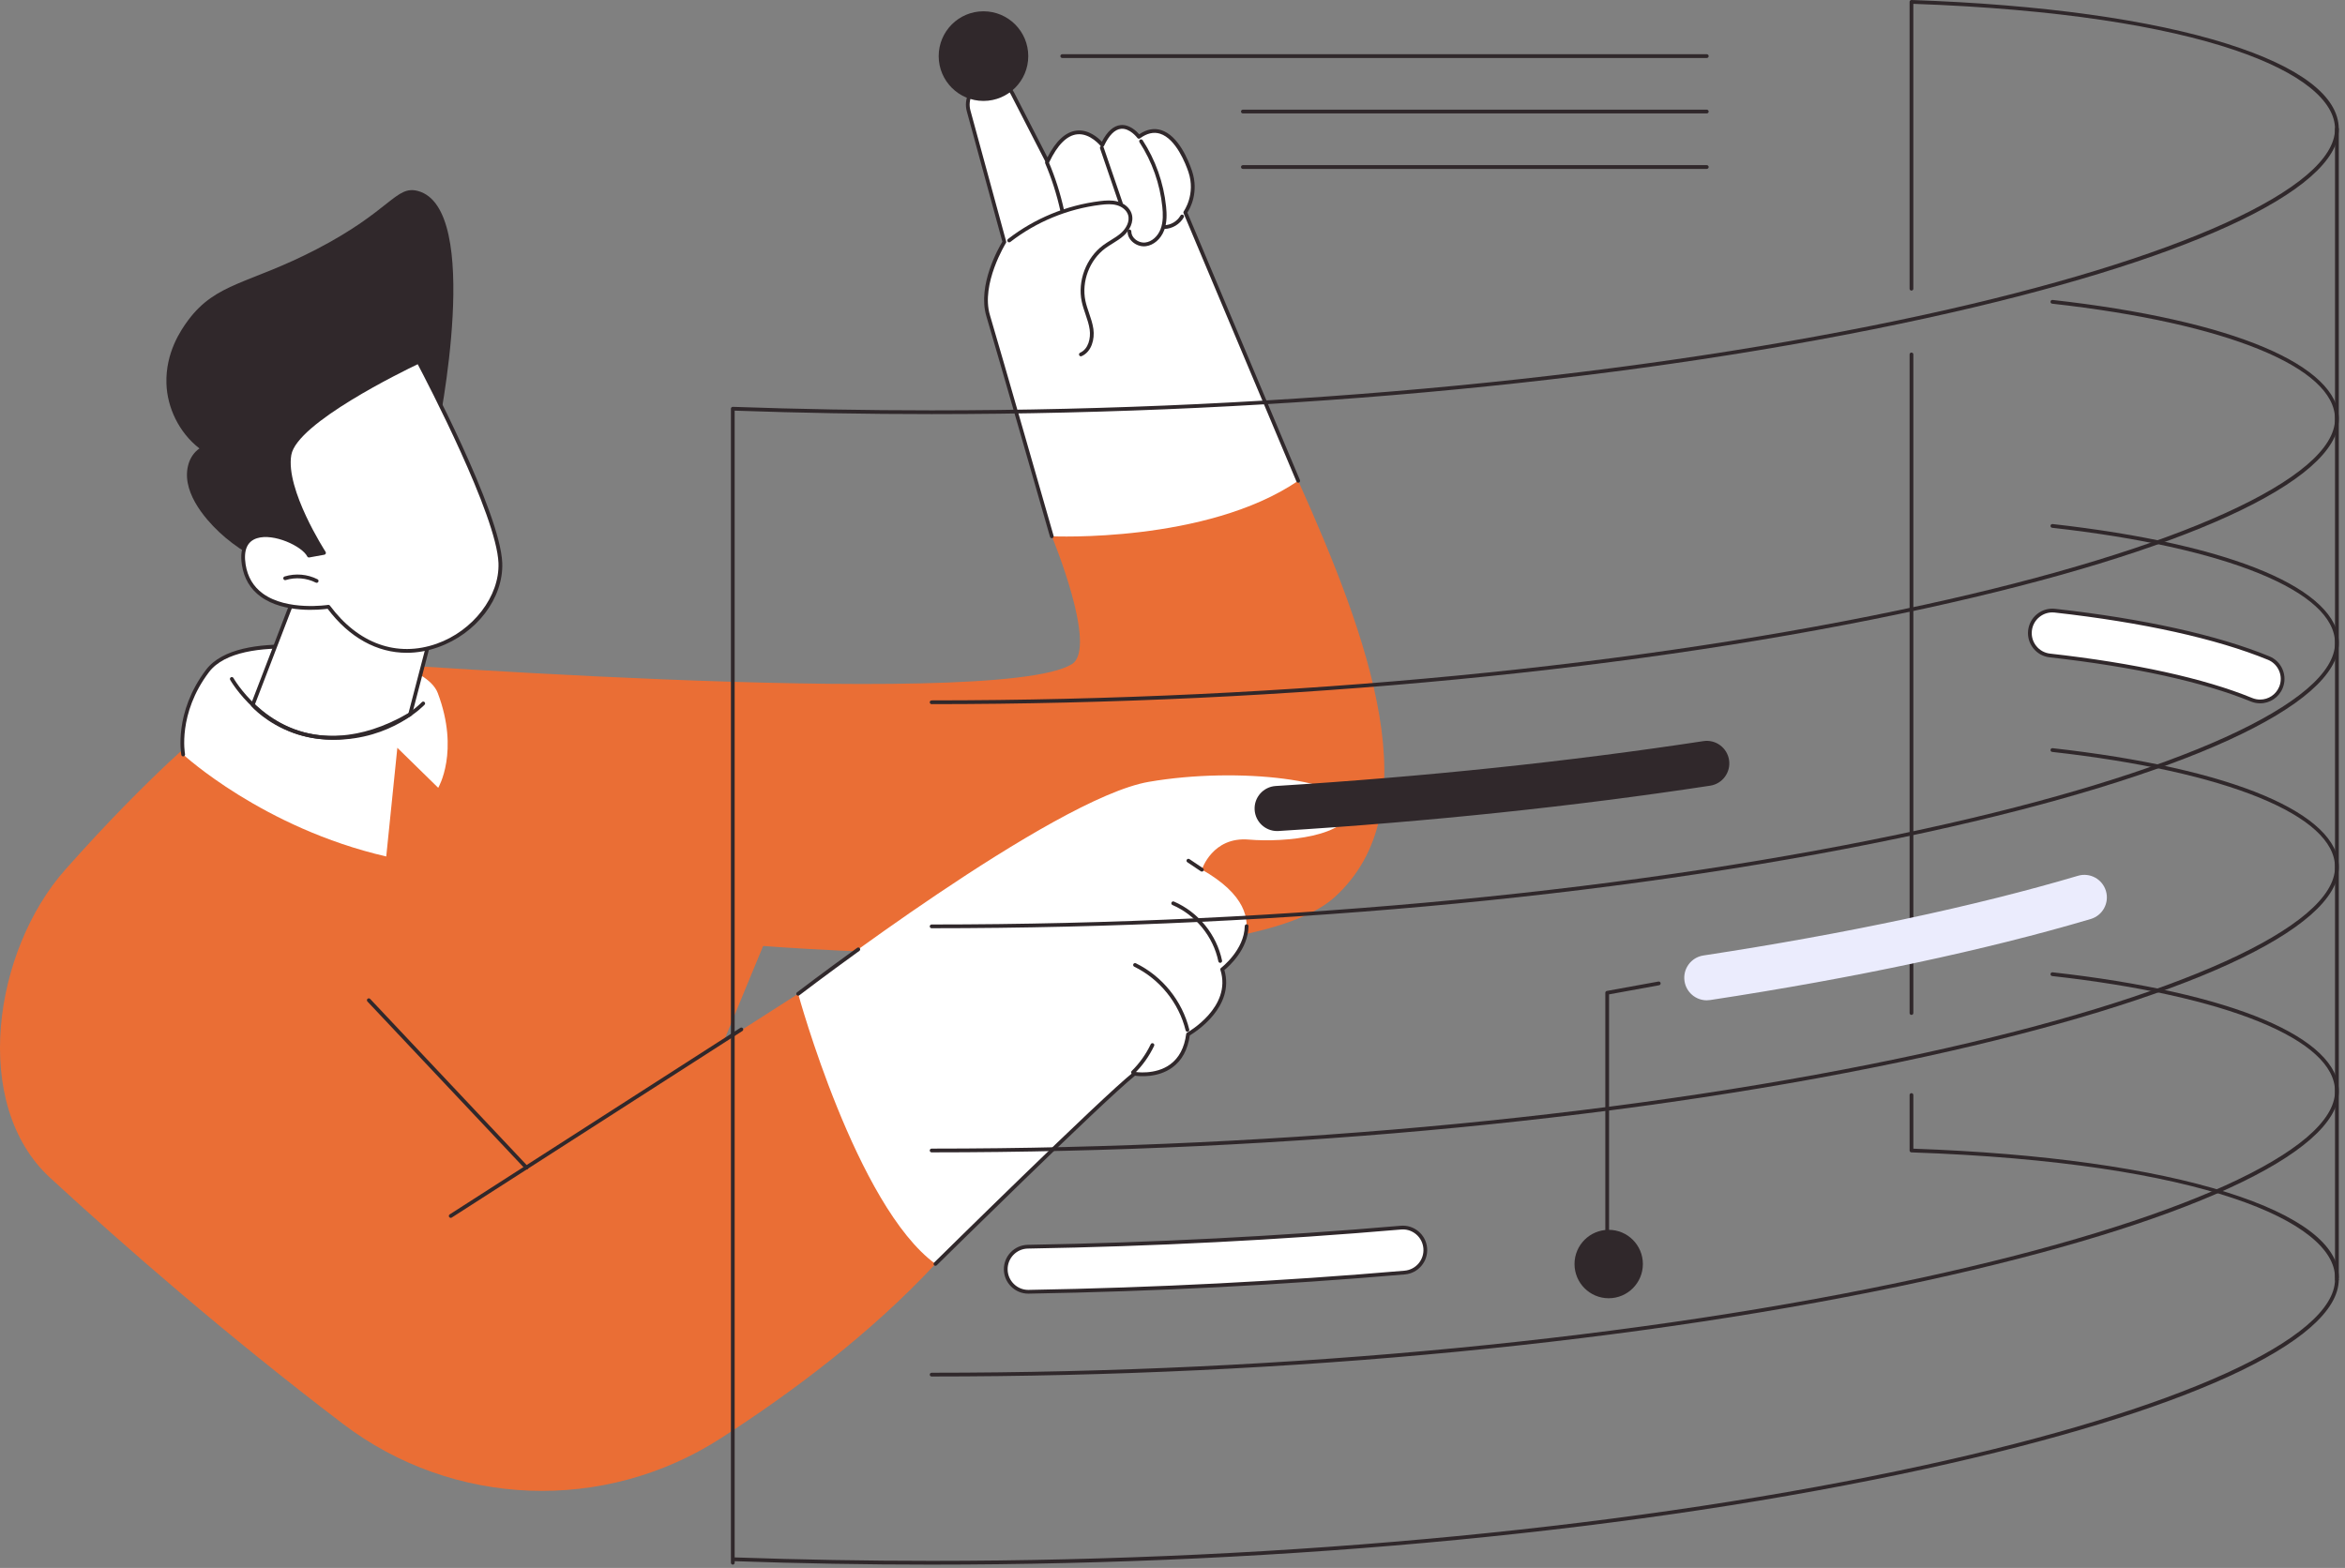
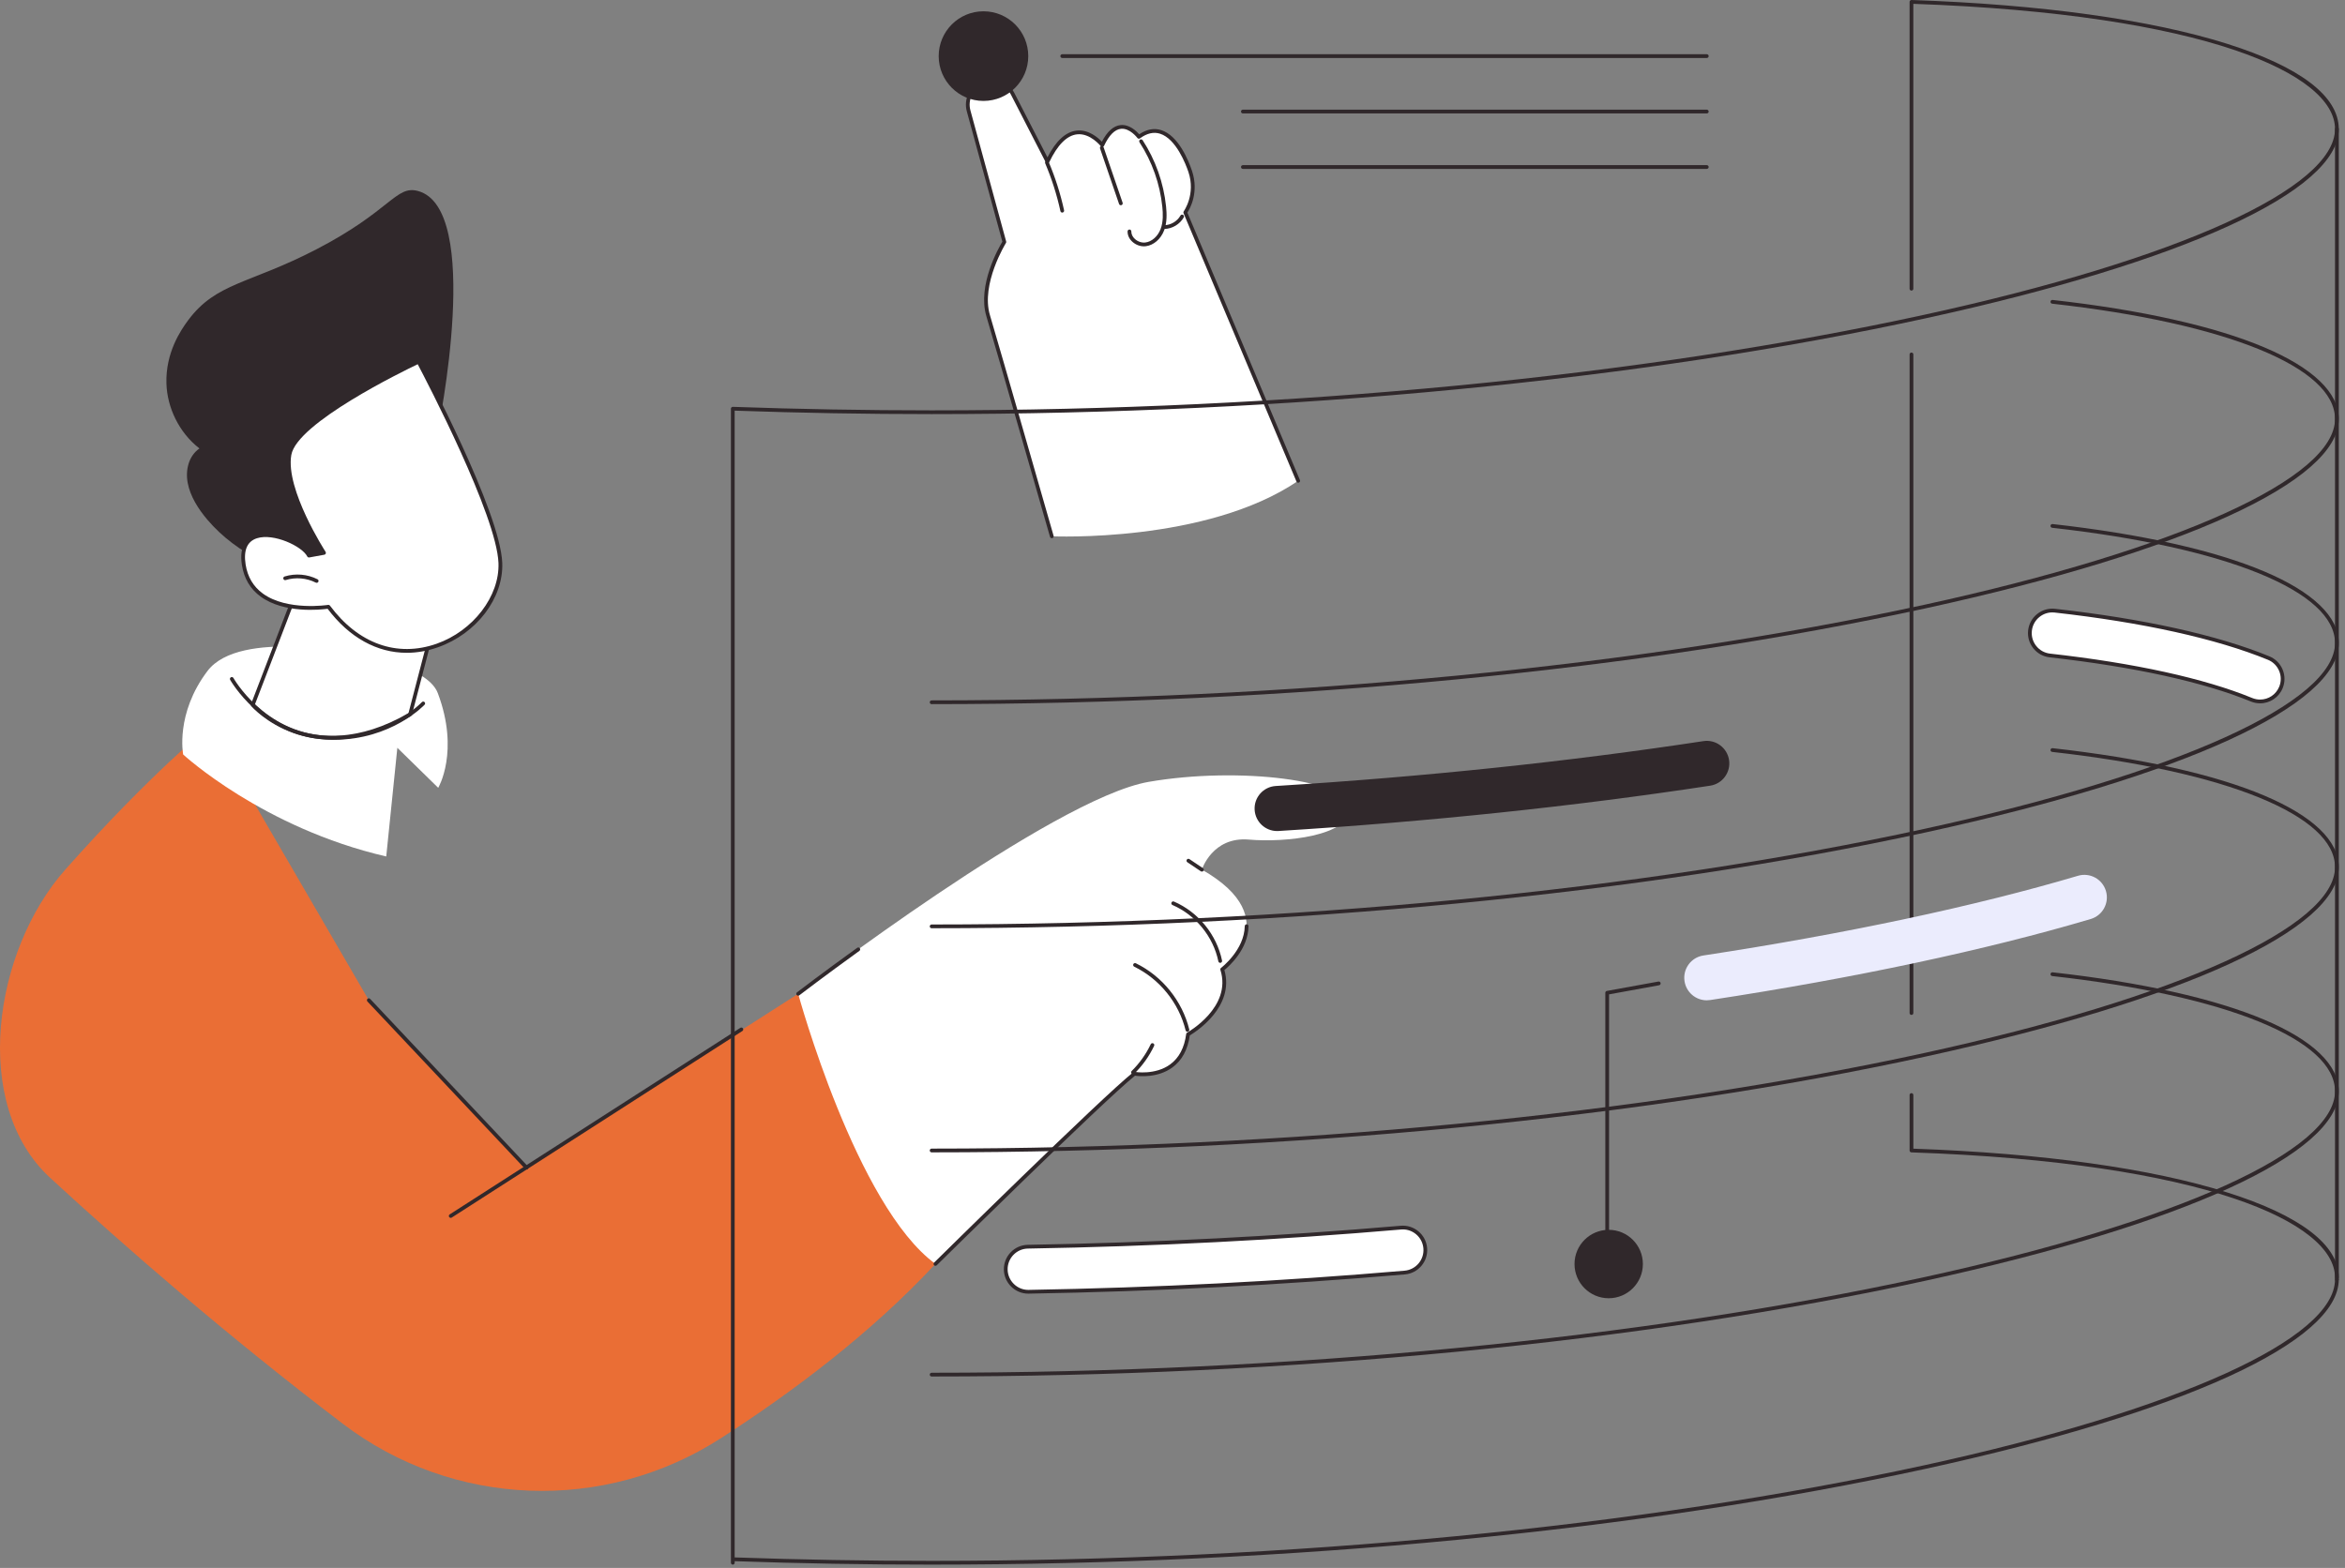
<svg xmlns="http://www.w3.org/2000/svg" width="317" height="212" viewBox="0 0 317 212" fill="none">
  <rect x="0" y="0" width="317" height="212" fill="#808080" stroke="none" />
  <g clip-path="url(#clip0_2620_45722)">
-     <path d="M90.111 159.487L103.161 127.905C103.161 127.905 167.441 133.025 180.383 121.335C193.526 109.464 185.065 86.325 175.493 65.008L142.186 72.513C142.186 72.513 148.457 87.603 144.899 89.8C134.474 96.238 41.892 89.066 41.892 89.066L16.094 145.53L72.817 177.662L90.111 159.486V159.487Z" fill="#EA6E35" />
    <path d="M142.189 72.512C142.189 72.512 163.068 73.468 175.496 65.007L160.227 28.716C160.227 28.716 161.972 26.355 160.891 23.154C159.81 19.953 157.367 15.989 153.959 18.495C153.959 18.495 151.262 14.827 149.018 19.612C149.018 19.612 145.075 14.518 141.601 21.841L136.893 12.673C136.128 11.184 134.348 10.534 132.804 11.177C131.314 11.798 130.517 13.431 130.942 14.988L135.774 32.711C135.774 32.711 132.273 38.308 133.586 42.69C134.899 47.071 142.188 72.512 142.188 72.512H142.189Z" fill="white" />
    <path d="M142.186 72.769C142.076 72.769 141.975 72.697 141.942 72.586C141.87 72.331 134.638 47.096 133.341 42.766C132.089 38.589 135.025 33.462 135.5 32.676L130.696 15.059C130.239 13.383 131.103 11.615 132.705 10.947C134.36 10.257 136.297 10.967 137.116 12.562L141.594 21.281C142.746 19.035 144.076 17.816 145.549 17.657C147.149 17.484 148.427 18.606 148.954 19.163C149.679 17.763 150.53 17.006 151.488 16.911C152.673 16.795 153.637 17.735 154.002 18.155C155.008 17.477 156.006 17.289 156.97 17.593C159.3 18.328 160.653 21.673 161.128 23.076C162.113 25.991 160.861 28.21 160.511 28.749L175.726 64.913C175.78 65.042 175.72 65.192 175.591 65.246C175.462 65.3 175.313 65.24 175.258 65.111L159.99 28.819C159.956 28.737 159.967 28.642 160.02 28.57C160.037 28.547 161.672 26.269 160.648 23.24C160.296 22.202 158.984 18.763 156.818 18.079C155.954 17.806 155.041 18.016 154.106 18.704C153.992 18.787 153.834 18.763 153.751 18.65C153.741 18.636 152.738 17.297 151.536 17.417C150.694 17.502 149.922 18.277 149.243 19.725C149.205 19.805 149.129 19.859 149.041 19.869C148.953 19.88 148.867 19.843 148.812 19.773C148.798 19.755 147.381 17.968 145.6 18.163C144.218 18.314 142.947 19.591 141.826 21.955C141.784 22.043 141.698 22.098 141.601 22.101C141.512 22.104 141.415 22.048 141.371 21.963L136.662 12.797C135.962 11.435 134.308 10.83 132.896 11.419C131.529 11.989 130.792 13.497 131.182 14.928L136.015 32.652C136.033 32.72 136.023 32.793 135.985 32.853C135.95 32.908 132.559 38.405 133.824 42.623C135.122 46.956 142.355 72.195 142.427 72.449C142.466 72.584 142.388 72.724 142.253 72.764C142.23 72.77 142.206 72.774 142.183 72.774L142.186 72.769Z" fill="#30282B" />
-     <path d="M146.116 48.177C146.019 48.177 145.925 48.12 145.884 48.025C145.827 47.897 145.885 47.747 146.013 47.69C147.132 47.194 147.467 45.722 147.304 44.566C147.206 43.864 146.979 43.199 146.74 42.495C146.55 41.941 146.355 41.368 146.23 40.779C145.64 37.989 146.829 34.856 149.121 33.16C149.454 32.913 149.807 32.695 150.15 32.482C150.67 32.161 151.162 31.857 151.591 31.464C152.191 30.914 152.786 29.947 152.488 29.036C152.293 28.442 151.711 27.947 150.967 27.743C150.302 27.56 149.599 27.592 148.75 27.698C144.319 28.247 140.109 29.981 136.577 32.715C136.466 32.8 136.307 32.781 136.221 32.67C136.136 32.559 136.155 32.399 136.266 32.313C139.871 29.524 144.166 27.754 148.688 27.194C149.474 27.096 150.311 27.036 151.101 27.252C152.008 27.501 152.724 28.124 152.971 28.878C153.345 30.019 152.646 31.185 151.934 31.838C151.469 32.264 150.935 32.594 150.417 32.915C150.083 33.122 149.738 33.334 149.423 33.568C147.286 35.149 146.177 38.071 146.727 40.674C146.845 41.232 147.035 41.791 147.22 42.331C147.457 43.025 147.702 43.744 147.808 44.495C147.996 45.834 147.579 47.55 146.219 48.154C146.185 48.169 146.151 48.175 146.116 48.175V48.177Z" fill="#30282B" />
    <path d="M143.595 28.743C143.479 28.743 143.374 28.662 143.348 28.543C142.868 26.337 142.176 24.166 141.293 22.087C141.239 21.958 141.299 21.809 141.427 21.754C141.557 21.7 141.706 21.76 141.76 21.889C142.654 23.996 143.355 26.198 143.843 28.434C143.873 28.572 143.786 28.707 143.648 28.737C143.63 28.74 143.612 28.743 143.594 28.743H143.595Z" fill="#30282B" />
    <path d="M151.516 27.75C151.411 27.75 151.312 27.685 151.276 27.578L148.705 20.071C148.66 19.938 148.73 19.794 148.863 19.748C148.996 19.702 149.14 19.774 149.185 19.907L151.757 27.414C151.802 27.547 151.731 27.692 151.598 27.737C151.571 27.746 151.543 27.75 151.516 27.75Z" fill="#30282B" />
    <path d="M154.639 33.306C154.085 33.306 153.52 33.089 153.087 32.7C152.653 32.311 152.419 31.808 152.426 31.284C152.428 31.144 152.543 31.039 152.682 31.033C152.822 31.035 152.934 31.15 152.933 31.29C152.928 31.666 153.103 32.032 153.426 32.322C153.81 32.667 154.347 32.845 154.826 32.787C155.7 32.682 156.51 31.969 156.891 30.972C157.27 29.979 157.215 28.842 157.124 27.962C156.806 24.864 155.738 21.845 154.039 19.236C153.963 19.118 153.996 18.961 154.113 18.885C154.231 18.808 154.388 18.842 154.465 18.959C156.207 21.636 157.301 24.732 157.629 27.91C157.725 28.845 157.783 30.06 157.366 31.154C156.919 32.325 155.946 33.163 154.888 33.291C154.806 33.302 154.723 33.306 154.64 33.306H154.639Z" fill="#30282B" />
    <path d="M157.405 30.959C157.268 30.959 157.155 30.849 157.152 30.71C157.149 30.57 157.26 30.453 157.4 30.45C158.285 30.429 159.14 29.917 159.577 29.145C159.646 29.022 159.801 28.98 159.922 29.049C160.045 29.118 160.087 29.273 160.018 29.395C159.495 30.318 158.471 30.932 157.411 30.956C157.409 30.956 157.407 30.956 157.405 30.956V30.959Z" fill="#30282B" />
    <path d="M28.325 98.184C28.325 98.184 20.32 104.608 8.824 117.582C-0.883 128.536 -3.994 149.33 6.77 159.245C16.807 168.491 30.552 180.491 46.353 192.516C61.26 203.86 81.679 204.614 97.428 194.475C107.113 188.242 117.756 180.254 126.454 170.895L107.896 134.374L71.175 157.877L49.855 135.238L28.325 98.184Z" fill="#EA6E35" />
    <path d="M107.896 134.372C107.896 134.372 115.737 163.057 126.453 170.892C126.453 170.892 149.064 148.572 153.356 145.175C153.356 145.175 159.762 146.331 160.602 139.838C160.602 139.838 166.892 136.38 165.219 131.066C165.219 131.066 174.235 124.275 162.469 117.58C162.469 117.58 163.882 113.098 168.814 113.52C173.746 113.942 182.427 113.06 182.511 109.283C182.595 105.506 167.543 103.601 155.299 105.712C142.323 107.95 107.895 134.372 107.895 134.372H107.896Z" fill="white" />
    <path d="M126.452 171.15C126.386 171.15 126.322 171.125 126.272 171.075C126.174 170.976 126.175 170.815 126.274 170.716C126.501 170.493 148.945 148.346 153.2 144.98C153.256 144.935 153.33 144.918 153.402 144.929C153.43 144.934 156.163 145.402 158.193 143.912C159.386 143.037 160.111 141.657 160.35 139.808C160.361 139.727 160.409 139.657 160.48 139.618C160.541 139.585 166.567 136.197 164.978 131.146C164.946 131.043 164.982 130.932 165.067 130.867C165.099 130.844 168.214 128.455 168.268 125.222C168.27 125.084 168.383 124.973 168.522 124.973H168.527C168.666 124.975 168.778 125.091 168.776 125.23C168.724 128.345 166.157 130.637 165.514 131.162C166.933 136.117 161.683 139.492 160.838 139.999C160.564 141.929 159.774 143.385 158.491 144.325C156.505 145.779 154.001 145.528 153.43 145.447C148.989 149.018 126.858 170.856 126.632 171.076C126.583 171.125 126.518 171.149 126.455 171.149L126.452 171.15Z" fill="#30282B" />
    <path d="M107.896 134.628C107.82 134.628 107.745 134.594 107.695 134.529C107.61 134.418 107.63 134.259 107.743 134.173C107.775 134.148 111.052 131.636 115.878 128.154C115.993 128.071 116.151 128.097 116.233 128.211C116.315 128.325 116.289 128.484 116.175 128.566C111.354 132.045 108.084 134.552 108.052 134.576C108.006 134.612 107.952 134.628 107.897 134.628H107.896Z" fill="#30282B" />
    <path d="M164.948 130.187C164.83 130.187 164.724 130.105 164.7 129.985C164.009 126.638 161.631 123.719 158.495 122.367C158.367 122.311 158.307 122.162 158.362 122.033C158.418 121.904 158.567 121.844 158.696 121.9C161.982 123.316 164.474 126.375 165.198 129.881C165.225 130.018 165.138 130.153 165 130.181C164.983 130.185 164.966 130.187 164.948 130.187Z" fill="#30282B" />
    <path d="M160.519 139.505C160.404 139.505 160.302 139.428 160.273 139.312C159.359 135.596 156.76 132.377 153.322 130.701C153.196 130.64 153.144 130.487 153.205 130.361C153.267 130.235 153.419 130.183 153.545 130.244C157.116 131.985 159.817 135.33 160.766 139.19C160.799 139.326 160.716 139.464 160.58 139.497C160.559 139.502 160.54 139.504 160.519 139.504V139.505Z" fill="#30282B" />
    <path d="M153.16 145.245C153.095 145.245 153.029 145.219 152.979 145.169C152.881 145.069 152.882 144.907 152.982 144.809C154.047 143.759 154.914 142.543 155.557 141.192C155.617 141.065 155.769 141.011 155.895 141.072C156.022 141.132 156.076 141.283 156.016 141.41C155.347 142.815 154.447 144.08 153.338 145.171C153.289 145.219 153.225 145.244 153.16 145.244V145.245Z" fill="#30282B" />
    <path d="M162.472 117.85C162.423 117.85 162.374 117.836 162.331 117.807L160.507 116.583C160.391 116.504 160.359 116.347 160.438 116.23C160.516 116.113 160.674 116.082 160.79 116.161L162.614 117.386C162.731 117.465 162.762 117.622 162.683 117.739C162.635 117.811 162.554 117.851 162.472 117.851V117.85Z" fill="#30282B" />
    <path d="M60.93 164.668C60.847 164.668 60.765 164.626 60.716 164.551C60.64 164.433 60.675 164.276 60.792 164.199L100.081 138.974C100.199 138.898 100.356 138.932 100.432 139.05C100.508 139.168 100.474 139.325 100.356 139.401L61.067 164.627C61.025 164.654 60.977 164.668 60.931 164.668H60.93Z" fill="#30282B" />
    <path d="M71.175 158.131C71.109 158.131 71.04 158.105 70.991 158.052L49.67 135.413C49.575 135.311 49.579 135.151 49.681 135.053C49.783 134.957 49.943 134.962 50.04 135.064L71.36 157.702C71.456 157.804 71.451 157.965 71.35 158.062C71.301 158.108 71.238 158.131 71.175 158.131Z" fill="#30282B" />
    <path d="M28.055 70.296C26.779 68.795 25.712 67.086 25.375 65.295C25.038 63.503 25.534 61.624 26.963 60.635C24.145 58.452 22.597 55.041 22.498 51.868C22.366 47.664 24.462 44.613 25.419 43.321C29.233 38.179 33.651 38.437 42.758 33.718C52.868 28.478 53.502 25.012 56.504 25.825C65.24 28.195 59.419 57.449 58.997 59.134C58.855 59.7 58.357 60.925 57.317 61.663C57.138 61.791 56.888 61.861 56.529 61.845C54.63 61.758 52.685 61.707 50.989 62.281C50.221 62.54 49.466 65.681 49.173 66.422C48.58 67.919 48.043 69.441 47.564 70.987C47.085 72.532 46.663 74.1 46.3 75.686C45.922 77.344 46.091 77.981 44.116 77.979C38.282 77.972 31.946 74.871 28.054 70.293L28.055 70.296Z" fill="#30282B" />
    <path d="M48.483 88.503C48.483 88.503 32.427 84.942 28.049 90.723C23.67 96.504 24.761 102.017 24.761 102.017C24.761 102.017 35.531 111.955 52.213 115.804L53.713 101.109L59.239 106.52C59.239 106.52 62.163 101.61 59.18 93.71C57.775 89.986 48.483 88.503 48.483 88.503Z" fill="white" />
-     <path d="M24.761 102.27C24.642 102.27 24.536 102.187 24.512 102.066C24.501 102.009 23.45 96.373 27.846 90.569C32.272 84.725 47.876 88.108 48.538 88.255C48.674 88.285 48.761 88.421 48.73 88.558C48.7 88.694 48.564 88.781 48.428 88.751C48.269 88.715 32.481 85.29 28.251 90.875C23.992 96.501 25.001 101.913 25.012 101.967C25.039 102.105 24.949 102.239 24.812 102.266C24.796 102.269 24.778 102.27 24.762 102.27H24.761Z" fill="#30282B" />
    <path d="M40.253 79.454L34.166 95.308C34.166 95.308 42.045 104.408 55.441 96.586L58.51 84.821C58.51 84.821 48.133 74.286 40.252 79.454H40.253Z" fill="white" />
    <path d="M44.901 100.004C42.833 100.004 41.083 99.615 39.693 99.121C36.028 97.815 34.054 95.57 33.972 95.475C33.911 95.405 33.894 95.306 33.927 95.218L40.014 79.364C40.033 79.314 40.067 79.271 40.112 79.243C43.419 77.075 47.688 77.329 52.459 79.979C56.029 81.962 58.664 84.618 58.69 84.645C58.752 84.708 58.778 84.801 58.755 84.887L55.686 96.652C55.669 96.718 55.627 96.774 55.568 96.807C51.449 99.212 47.853 100.004 44.902 100.004H44.901ZM34.458 95.251C34.904 95.717 36.794 97.554 39.888 98.65C43.144 99.802 48.441 100.347 55.221 96.421L58.226 84.9C57.14 83.847 47.656 74.998 40.459 79.623L34.458 95.252V95.251Z" fill="#30282B" />
    <path d="M45.146 100.023C44.752 100.023 44.351 100.012 43.941 99.986C35.384 99.462 31.155 91.996 31.114 91.921C31.046 91.798 31.091 91.643 31.213 91.575C31.336 91.507 31.49 91.552 31.558 91.674C31.599 91.747 35.699 98.973 43.972 99.48C52.271 99.985 56.98 94.99 57.027 94.939C57.122 94.836 57.283 94.829 57.385 94.925C57.488 95.02 57.495 95.18 57.399 95.283C57.353 95.333 52.936 100.023 45.146 100.023Z" fill="#30282B" />
    <path d="M56.577 48.914C56.577 48.914 67.382 69.177 67.639 76.125C67.978 85.342 53.463 94.251 44.4 82.04C44.4 82.04 34.099 83.691 32.953 76.366C31.917 69.742 40.587 72.806 41.763 75.125L43.803 74.755C43.803 74.755 38.295 66.297 39.13 61.478C39.965 56.658 56.58 48.915 56.58 48.915L56.577 48.914Z" fill="white" />
    <path d="M54.976 88.265C50.978 88.265 47.228 86.214 44.288 82.312C43.34 82.441 38.412 82.976 35.24 80.67C33.841 79.652 32.986 78.217 32.703 76.404C32.271 73.647 33.481 72.648 34.573 72.296C37.057 71.492 40.91 73.3 41.895 74.843L43.387 74.572C42.376 72.955 38.121 65.817 38.88 61.434C39.728 56.539 55.789 49.003 56.473 48.684C56.595 48.627 56.741 48.676 56.804 48.795C57.247 49.625 67.639 69.189 67.895 76.115C68.07 80.89 64.409 85.687 59.189 87.523C57.772 88.021 56.36 88.266 54.978 88.266L54.976 88.265ZM44.4 81.784C44.479 81.784 44.556 81.821 44.603 81.887C48.427 87.04 53.682 88.919 59.019 87.042C63.954 85.307 67.55 80.617 67.385 76.133C67.148 69.703 57.621 51.435 56.467 49.247C54.513 50.18 40.131 57.178 39.379 61.519C38.57 66.186 43.961 74.53 44.015 74.615C44.061 74.686 44.069 74.775 44.036 74.854C44.002 74.933 43.932 74.988 43.848 75.003L41.808 75.373C41.698 75.393 41.587 75.338 41.536 75.238C40.831 73.846 36.975 72.051 34.728 72.778C33.414 73.202 32.902 74.395 33.203 76.325C33.465 77.998 34.249 79.321 35.536 80.257C38.811 82.64 44.305 81.796 44.359 81.787C44.373 81.784 44.386 81.783 44.4 81.783V81.784Z" fill="#30282B" />
    <path d="M42.808 78.805C42.77 78.805 42.73 78.795 42.693 78.777C41.444 78.144 39.961 78.018 38.622 78.431C38.488 78.472 38.346 78.398 38.304 78.263C38.263 78.129 38.338 77.987 38.472 77.946C39.934 77.493 41.556 77.631 42.921 78.322C43.046 78.386 43.096 78.539 43.033 78.663C42.988 78.751 42.899 78.803 42.807 78.803L42.808 78.805Z" fill="#30282B" />
    <path d="M132.947 13.647C136.291 13.647 139.002 10.934 139.002 7.587C139.002 4.24 136.291 1.527 132.947 1.527C129.603 1.527 126.893 4.24 126.893 7.587C126.893 10.934 129.603 13.647 132.947 13.647Z" fill="#30282B" />
    <path d="M230.726 7.841H143.596C143.456 7.841 143.342 7.727 143.342 7.586C143.342 7.445 143.455 7.332 143.596 7.332H230.726C230.865 7.332 230.98 7.445 230.98 7.586C230.98 7.727 230.866 7.841 230.726 7.841Z" fill="#30282B" />
    <path d="M230.726 15.337H168.014C167.874 15.337 167.76 15.223 167.76 15.082C167.76 14.941 167.873 14.828 168.014 14.828H230.726C230.865 14.828 230.98 14.941 230.98 15.082C230.98 15.223 230.867 15.337 230.726 15.337Z" fill="#30282B" />
    <path d="M230.726 22.837H168.014C167.874 22.837 167.76 22.724 167.76 22.582C167.76 22.441 167.873 22.328 168.014 22.328H230.726C230.865 22.328 230.98 22.441 230.98 22.582C230.98 22.724 230.867 22.837 230.726 22.837Z" fill="#30282B" />
    <path d="M305.52 94.844C305.136 94.844 304.744 94.77 304.367 94.615C297.924 91.97 288.497 89.9 277.106 88.628C275.435 88.441 274.231 86.934 274.417 85.261C274.604 83.588 276.108 82.383 277.781 82.57C289.726 83.904 299.718 86.119 306.676 88.975C308.232 89.614 308.976 91.394 308.339 92.951C307.856 94.13 306.719 94.844 305.52 94.844Z" fill="white" />
    <path d="M305.52 95.097C305.091 95.097 304.67 95.013 304.269 94.849C297.848 92.213 288.445 90.149 277.077 88.879C276.202 88.781 275.416 88.349 274.867 87.66C274.317 86.971 274.067 86.109 274.165 85.232C274.264 84.356 274.696 83.57 275.384 83.02C276.072 82.468 276.934 82.22 277.809 82.318C289.778 83.654 299.793 85.875 306.772 88.741C307.588 89.075 308.224 89.707 308.564 90.521C308.903 91.335 308.907 92.232 308.573 93.048C308.062 94.293 306.865 95.098 305.52 95.098V95.097ZM277.438 82.805C276.807 82.805 276.201 83.016 275.702 83.416C275.119 83.882 274.753 84.547 274.67 85.289C274.587 86.031 274.798 86.76 275.264 87.343C275.729 87.926 276.393 88.292 277.135 88.376C288.549 89.651 297.999 91.727 304.463 94.38C304.802 94.519 305.159 94.589 305.521 94.589C306.659 94.589 307.673 93.908 308.105 92.855C308.388 92.165 308.386 91.405 308.098 90.716C307.811 90.029 307.272 89.493 306.582 89.21C299.645 86.363 289.676 84.154 277.754 82.822C277.648 82.81 277.543 82.805 277.438 82.805Z" fill="#30282B" />
    <path d="M172.64 112.365C171.045 112.365 169.704 111.122 169.604 109.506C169.5 107.826 170.776 106.38 172.454 106.275C192.603 105.022 212.054 102.98 230.268 100.207C231.932 99.954 233.483 101.097 233.736 102.762C233.989 104.425 232.847 105.98 231.183 106.233C212.792 109.034 193.16 111.096 172.831 112.359C172.766 112.363 172.702 112.365 172.639 112.365H172.64Z" fill="#30282B" />
    <path d="M139.001 174.659C137.343 174.659 135.986 173.329 135.957 171.664C135.929 169.981 137.268 168.594 138.95 168.565C155.929 168.272 172.893 167.405 189.372 165.988C191.045 165.843 192.522 167.086 192.666 168.764C192.81 170.441 191.568 171.917 189.892 172.061C173.275 173.491 156.171 174.365 139.054 174.659C139.037 174.659 139.018 174.659 139.001 174.659Z" fill="white" />
    <path d="M139.001 174.915C137.213 174.915 135.735 173.46 135.704 171.67C135.689 170.788 136.018 169.954 136.63 169.319C137.242 168.684 138.064 168.327 138.946 168.312C155.92 168.02 172.877 167.154 189.35 165.735C190.226 165.659 191.081 165.931 191.756 166.498C192.43 167.066 192.844 167.864 192.919 168.742C193.075 170.556 191.727 172.158 189.915 172.314C173.291 173.744 156.181 174.619 139.059 174.914H139.001V174.915ZM189.637 166.231C189.557 166.231 189.475 166.235 189.394 166.242C172.91 167.66 155.939 168.527 138.955 168.82C138.21 168.832 137.513 169.135 136.996 169.672C136.479 170.208 136.2 170.914 136.213 171.661C136.238 173.175 137.49 174.407 139.002 174.407H139.051C156.162 174.112 173.261 173.238 189.873 171.809C191.407 171.677 192.547 170.321 192.415 168.786C192.352 168.043 192.002 167.369 191.431 166.888C190.923 166.46 190.295 166.231 189.64 166.231H189.637Z" fill="#30282B" />
    <path d="M125.94 95.208C125.8 95.208 125.686 95.094 125.686 94.954C125.686 94.812 125.799 94.699 125.94 94.699C174.311 94.699 221.996 90.102 260.212 81.755C294.409 74.286 315.652 64.665 315.652 56.647C315.652 49.668 301 43.696 277.415 41.062C277.276 41.047 277.176 40.92 277.191 40.781C277.206 40.641 277.333 40.54 277.472 40.556C289.457 41.895 299.357 44.114 306.101 46.971C312.681 49.76 316.16 53.105 316.16 56.646C316.16 65.041 295.286 74.613 260.32 82.25C222.07 90.605 174.347 95.206 125.94 95.206V95.208Z" fill="#30282B" />
    <path d="M125.94 125.509C125.8 125.509 125.686 125.395 125.686 125.254C125.686 125.113 125.799 125 125.94 125C174.311 125 221.996 120.402 260.212 112.056C294.409 104.587 315.652 94.966 315.652 86.948C315.652 79.969 301 73.997 277.415 71.362C277.276 71.347 277.176 71.221 277.191 71.081C277.206 70.942 277.333 70.841 277.472 70.857C289.457 72.196 299.357 74.414 306.101 77.272C312.681 80.06 316.16 83.406 316.16 86.947C316.16 95.342 295.286 104.914 260.32 112.551C222.07 120.905 174.347 125.506 125.94 125.506V125.509Z" fill="#30282B" />
    <path d="M125.94 155.812C125.8 155.812 125.686 155.699 125.686 155.558C125.686 155.417 125.799 155.303 125.94 155.303C174.311 155.303 221.996 150.706 260.212 142.359C294.409 134.89 315.652 125.27 315.652 117.251C315.652 110.272 301 104.3 277.415 101.667C277.276 101.652 277.176 101.526 277.191 101.386C277.206 101.246 277.333 101.147 277.472 101.162C289.457 102.5 299.357 104.719 306.101 107.576C312.681 110.365 316.16 113.71 316.16 117.251C316.16 125.646 295.286 135.218 260.32 142.855C222.07 151.21 174.347 155.811 125.94 155.811V155.812Z" fill="#30282B" />
    <path d="M125.94 186.118C125.8 186.118 125.686 186.005 125.686 185.864C125.686 185.723 125.799 185.609 125.94 185.609C174.311 185.609 221.996 181.012 260.212 172.665C294.409 165.196 315.652 155.576 315.652 147.557C315.652 140.578 301 134.606 277.415 131.972C277.276 131.957 277.176 131.831 277.191 131.691C277.206 131.551 277.333 131.45 277.472 131.467C289.457 132.805 299.357 135.024 306.101 137.881C312.681 140.67 316.16 144.015 316.16 147.556C316.16 155.951 295.286 165.523 260.32 173.16C222.07 181.515 174.347 186.116 125.94 186.116V186.118Z" fill="#30282B" />
    <path d="M125.94 211.554C117.097 211.554 108.14 211.397 99.315 211.087V211.3C99.315 211.44 99.202 211.554 99.061 211.554C98.92 211.554 98.807 211.441 98.807 211.3V55.262C98.807 55.193 98.834 55.127 98.884 55.079C98.934 55.032 98.998 55.004 99.069 55.009C107.97 55.324 117.011 55.485 125.939 55.485C174.31 55.485 221.995 50.888 260.211 42.541C294.408 35.072 315.651 25.451 315.651 17.433C315.651 10.008 298.023 1.908 258.647 0.518V39.038C258.647 39.178 258.534 39.292 258.393 39.292C258.252 39.292 258.139 39.179 258.139 39.038V0.254C258.139 0.185 258.166 0.119 258.216 0.072C258.266 0.024 258.332 -0.002 258.401 0C275.961 0.605 290.714 2.652 301.064 5.92C310.938 9.038 316.158 13.018 316.158 17.432C316.158 25.827 295.283 35.399 260.318 43.036C222.068 51.39 174.345 55.991 125.938 55.991C117.091 55.991 108.134 55.834 99.312 55.524V210.578C108.139 210.888 117.095 211.045 125.938 211.045C174.309 211.045 221.994 206.448 260.21 198.101C294.407 190.632 315.649 181.012 315.649 172.993C315.649 172.854 315.763 172.739 315.904 172.739C316.044 172.739 316.158 172.852 316.158 172.993C316.158 181.389 295.283 190.961 260.318 198.597C222.068 206.952 174.345 211.553 125.938 211.553L125.94 211.554Z" fill="#30282B" />
    <path d="M258.395 137.228C258.255 137.228 258.141 137.115 258.141 136.974V47.922C258.141 47.782 258.254 47.668 258.395 47.668C258.536 47.668 258.649 47.781 258.649 47.922V136.974C258.649 137.114 258.536 137.228 258.395 137.228Z" fill="#30282B" />
    <path d="M315.906 172.991C315.766 172.991 315.651 172.878 315.651 172.737C315.651 165.295 297.944 157.175 258.385 155.813C258.249 155.808 258.141 155.696 258.141 155.558V148.059C258.141 147.919 258.254 147.805 258.395 147.805C258.536 147.805 258.649 147.918 258.649 148.059V155.313C276.102 155.928 290.765 157.972 301.067 161.225C310.941 164.343 316.161 168.323 316.161 172.737C316.161 172.877 316.048 172.991 315.907 172.991H315.906Z" fill="#30282B" />
    <path d="M315.906 173.246C315.767 173.246 315.652 173.133 315.652 172.992V17.43C315.652 17.29 315.766 17.176 315.906 17.176C316.047 17.176 316.161 17.289 316.161 17.43V172.993C316.161 173.133 316.047 173.247 315.906 173.247V173.246Z" fill="#30282B" />
    <path d="M230.721 135.252C229.242 135.252 227.945 134.171 227.715 132.663C227.462 130.999 228.604 129.444 230.267 129.191C249.485 126.264 266.994 122.538 280.9 118.416C282.512 117.937 284.207 118.858 284.684 120.472C285.162 122.086 284.242 123.782 282.629 124.259C268.462 128.459 250.671 132.249 231.183 135.216C231.028 135.239 230.874 135.251 230.721 135.251V135.252Z" fill="#EBECFD" />
    <path d="M217.262 168.573C217.122 168.573 217.008 168.459 217.008 168.318V134.234C217.008 134.111 217.096 134.006 217.216 133.984L224.188 132.715C224.328 132.691 224.459 132.781 224.484 132.92C224.51 133.057 224.418 133.19 224.28 133.215L217.515 134.448V168.321C217.515 168.461 217.402 168.575 217.261 168.575L217.262 168.573Z" fill="#30282B" />
    <path d="M217.465 175.536C220.017 175.536 222.086 173.465 222.086 170.91C222.086 168.356 220.017 166.285 217.465 166.285C214.913 166.285 212.844 168.356 212.844 170.91C212.844 173.465 214.913 175.536 217.465 175.536Z" fill="#30282B" />
  </g>
  <defs>
    <clipPath id="clip0_2620_45722">
      <rect width="316.16" height="211.554" fill="white" />
    </clipPath>
  </defs>
</svg>